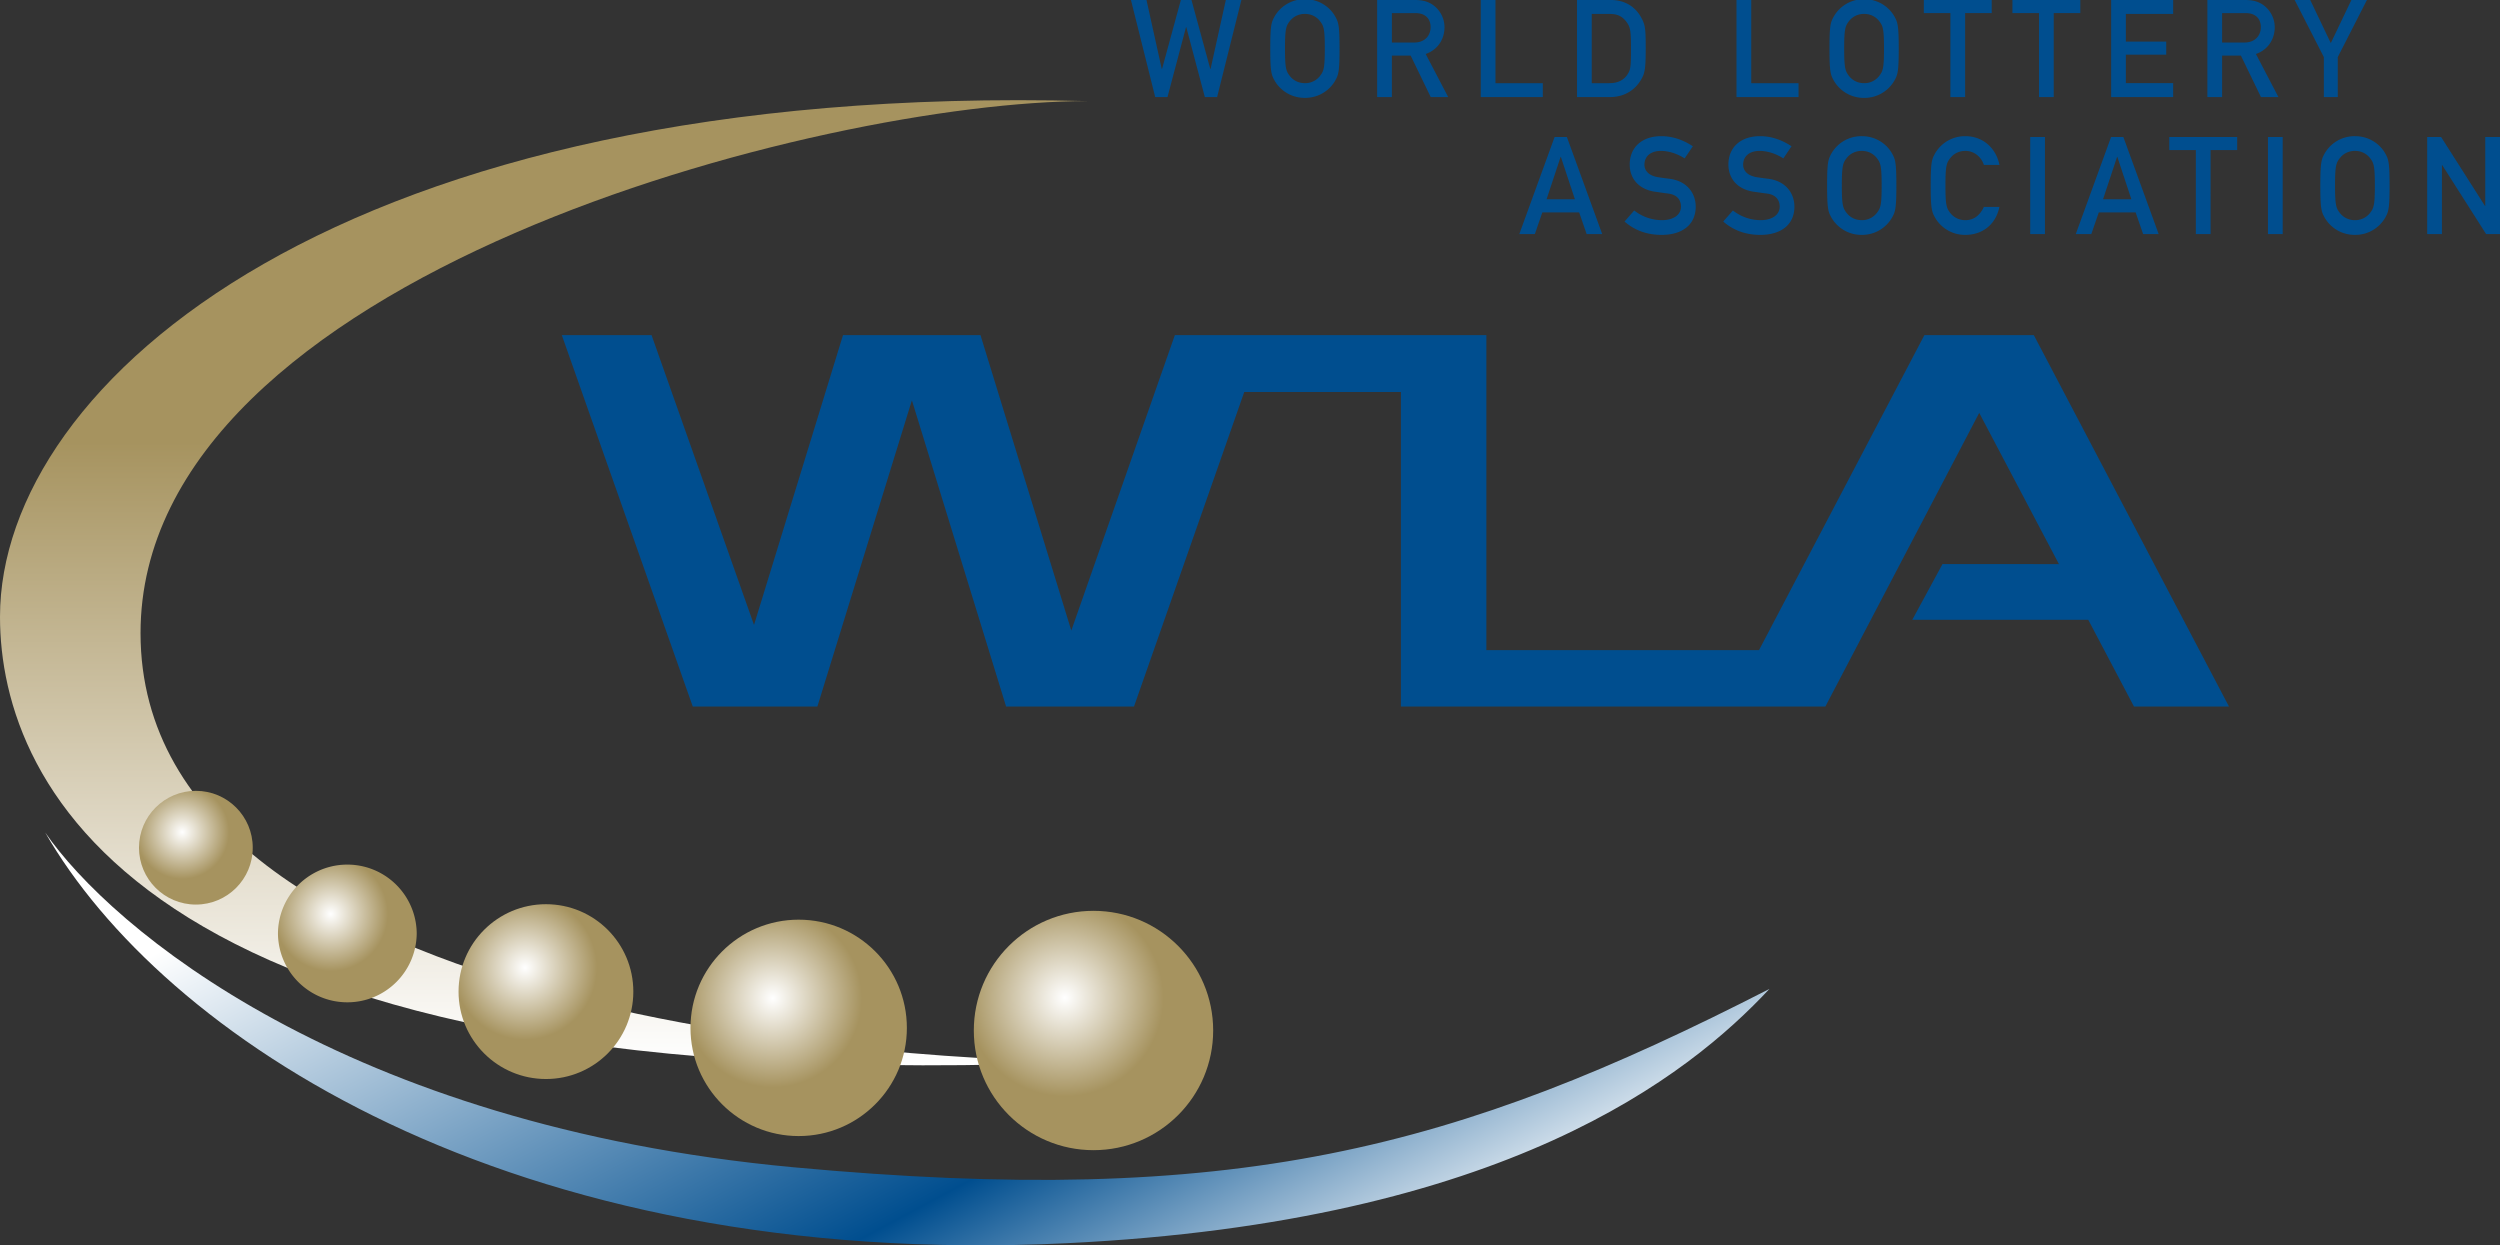
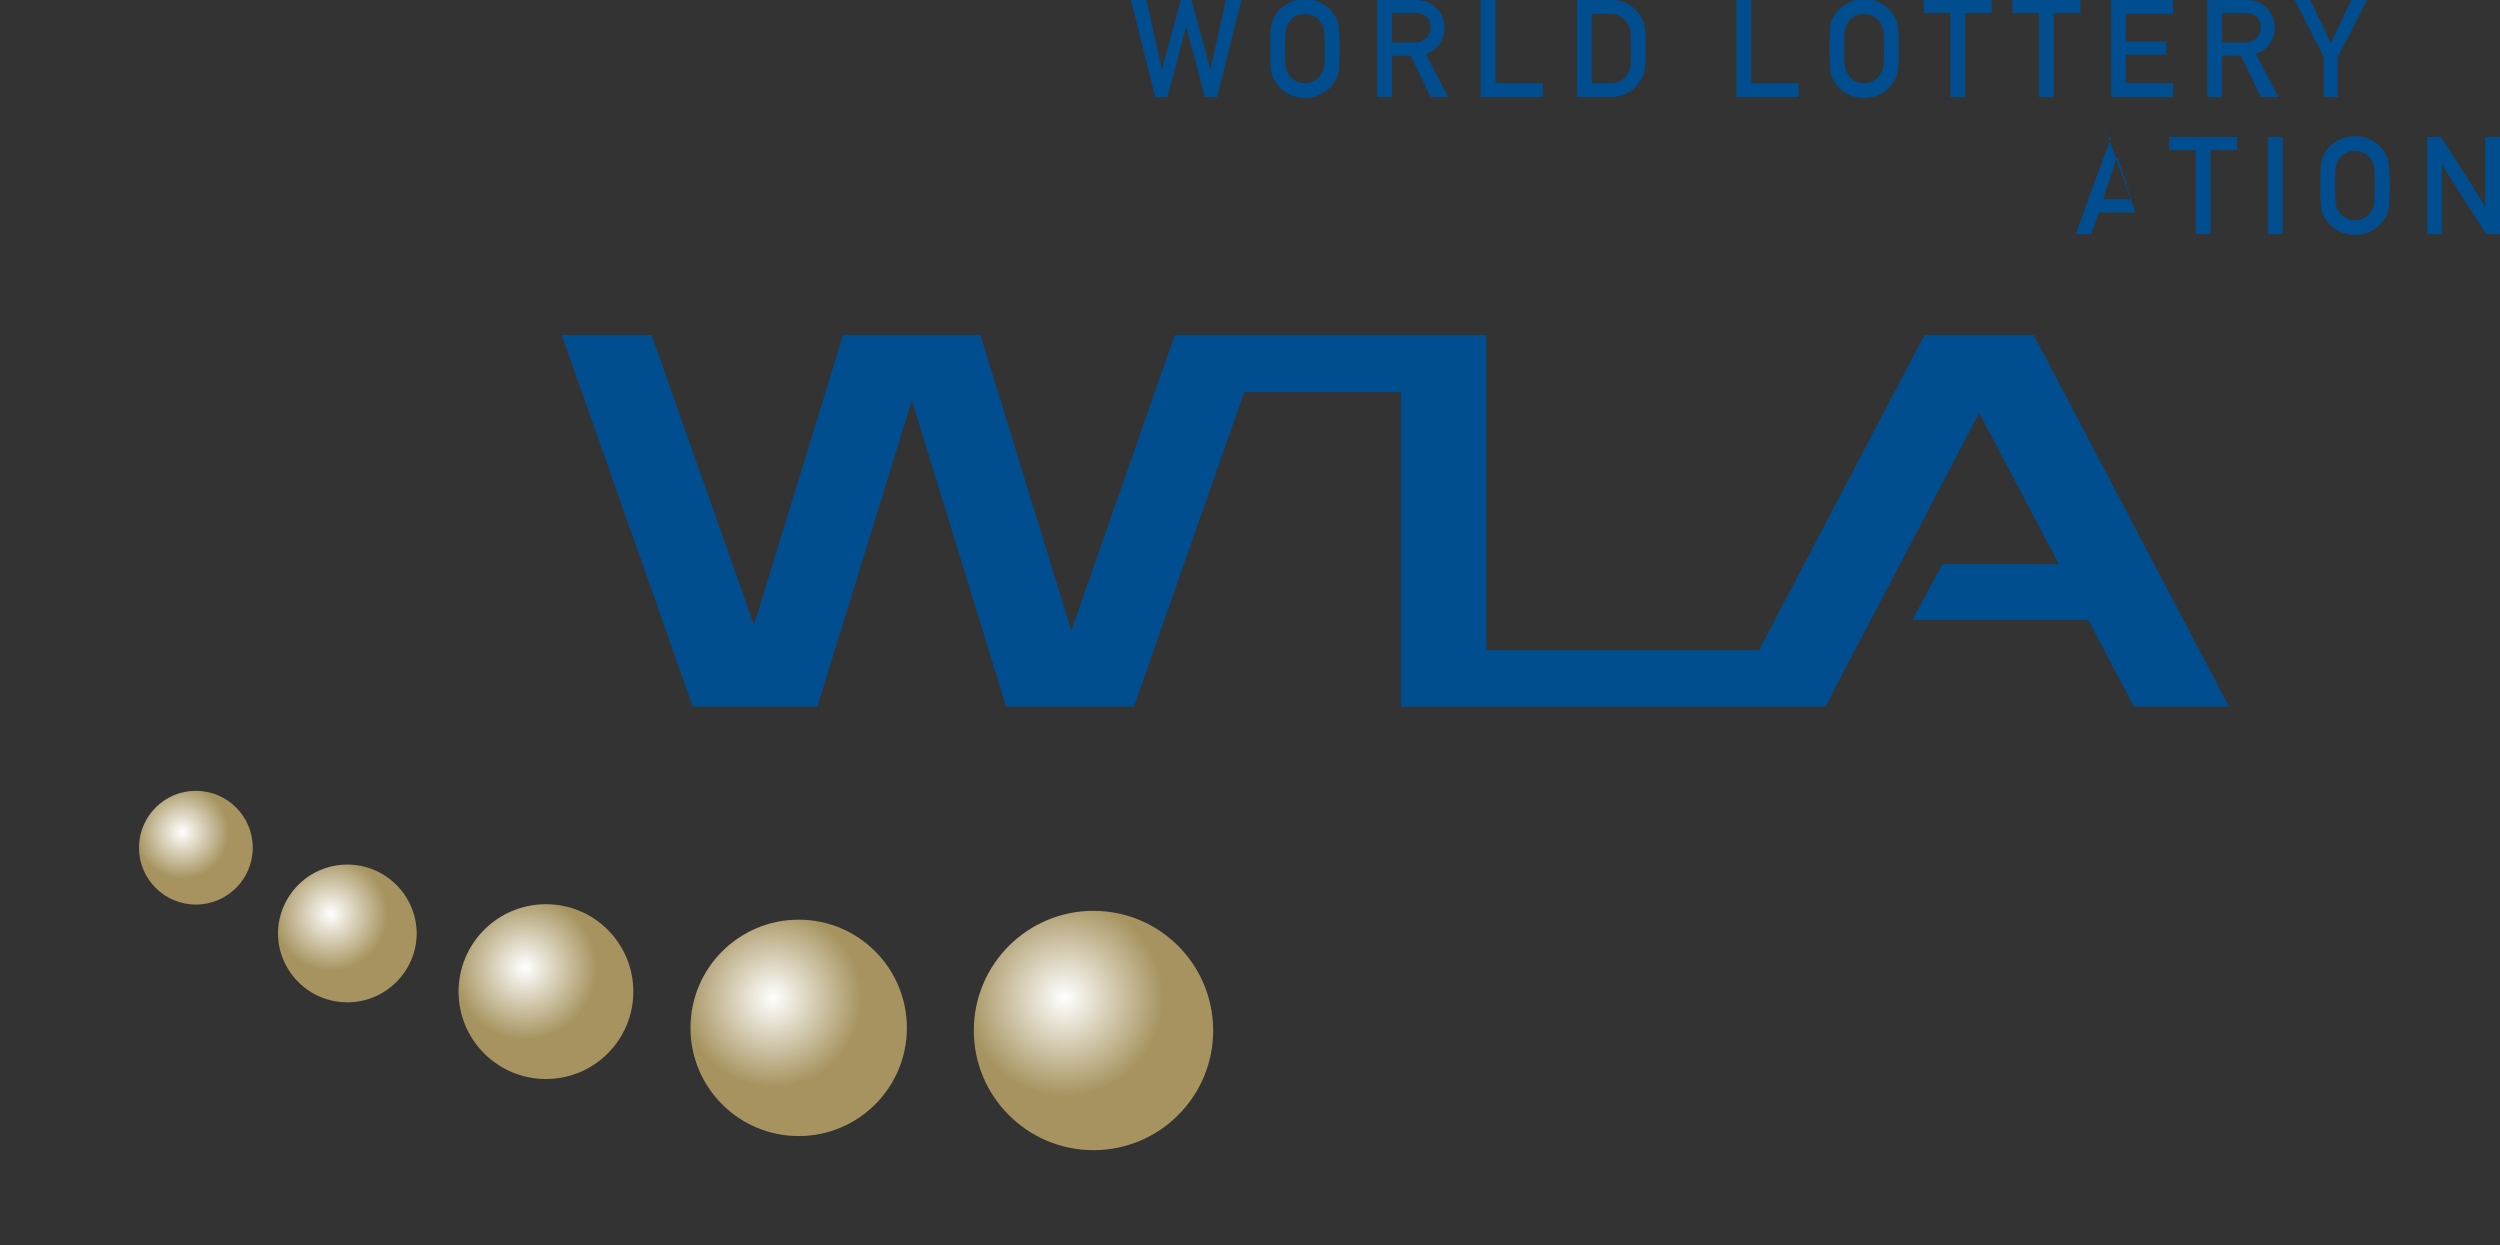
<svg xmlns="http://www.w3.org/2000/svg" viewBox="0 0 299.609 149.244">
  <rect x="0" y="0" width="299.609" height="149.244" fill="#333333" stroke="none" />
  <linearGradient id="a" x1="58.925" x2="58.925" y1="12.861" y2="128.527" gradientTransform="translate(6.5 -.855)" gradientUnits="userSpaceOnUse">
    <stop offset=".354" stop-color="#a6935f" />
    <stop offset=".768" stop-color="#e1dac8" />
    <stop offset="1" stop-color="#fff" />
  </linearGradient>
-   <path fill="url(#a)" d="M130.265 12.116C40.865 9.761 0 45.893 0 73.914c0 20.197 16.67 58.258 130.85 53.32-19.338 0-114.008-4.385-114.008-51.362 0-42.862 81.85-63.756 113.423-63.756z" />
  <radialGradient id="b" cx="-69.75" cy="353.433" r="10.591" gradientTransform="translate(109.385 -243.901)" gradientUnits="userSpaceOnUse">
    <stop offset="0" stop-color="#fff" />
    <stop offset=".647" stop-color="#a6935f" />
    <stop offset=".854" stop-color="#a6935f" />
  </radialGradient>
  <path fill="url(#b)" fill-rule="evenodd" d="M33.312 111.801a8.315 8.315 0 0 1 16.628 0c0 4.596-3.719 8.32-8.313 8.32-4.594 0-8.315-3.725-8.315-8.32z" clip-rule="evenodd" />
  <radialGradient id="c" cx="-87.542" cy="343.626" r="8.68" gradientTransform="translate(109.385 -243.901)" gradientUnits="userSpaceOnUse">
    <stop offset="0" stop-color="#fff" />
    <stop offset=".647" stop-color="#a6935f" />
    <stop offset=".854" stop-color="#a6935f" />
  </radialGradient>
  <circle cx="23.474" cy="101.591" r="6.816" fill="url(#c)" fill-rule="evenodd" clip-rule="evenodd" />
  <radialGradient id="d" cx="-46.463" cy="359.876" r="13.338" gradientTransform="translate(109.385 -243.901)" gradientUnits="userSpaceOnUse">
    <stop offset="0" stop-color="#fff" />
    <stop offset=".647" stop-color="#a6935f" />
    <stop offset=".854" stop-color="#a6935f" />
  </radialGradient>
  <path fill="url(#d)" fill-rule="evenodd" d="M54.954 118.84c0-5.786 4.688-10.477 10.478-10.477 5.786 0 10.469 4.69 10.469 10.477 0 5.785-4.683 10.473-10.469 10.473-5.789-.001-10.478-4.688-10.478-10.473z" clip-rule="evenodd" />
  <radialGradient id="e" cx="-16.773" cy="363.536" r="16.512" gradientTransform="translate(109.385 -243.901)" gradientUnits="userSpaceOnUse">
    <stop offset="0" stop-color="#fff" />
    <stop offset=".647" stop-color="#a6935f" />
    <stop offset=".854" stop-color="#a6935f" />
  </radialGradient>
  <path fill="url(#e)" fill-rule="evenodd" d="M82.75 123.188c0-7.167 5.81-12.972 12.965-12.972 7.164 0 12.967 5.805 12.967 12.972 0 7.157-5.803 12.962-12.967 12.962-7.155-.001-12.965-5.805-12.965-12.962z" clip-rule="evenodd" />
  <radialGradient id="f" cx="18.229" cy="363.479" r="18.265" gradientTransform="translate(109.385 -243.901)" gradientUnits="userSpaceOnUse">
    <stop offset="0" stop-color="#fff" />
    <stop offset=".647" stop-color="#a6935f" />
    <stop offset=".854" stop-color="#a6935f" />
  </radialGradient>
  <path fill="url(#f)" fill-rule="evenodd" d="M116.705 123.497c0-7.92 6.424-14.34 14.342-14.34 7.921 0 14.344 6.42 14.344 14.34 0 7.924-6.423 14.344-14.344 14.344-7.919 0-14.342-6.42-14.342-14.344z" clip-rule="evenodd" />
  <g>
    <linearGradient id="g" x1="3.627" x2="46.921" y1="305.758" y2="402.996" gradientTransform="rotate(-4.232 -3067.74 -987.733)" gradientUnits="userSpaceOnUse">
      <stop offset="0" stop-color="#fff" />
      <stop offset=".659" stop-color="#004e8f" />
      <stop offset="1" stop-color="#fff" />
    </linearGradient>
-     <path fill="url(#g)" d="M212.059 118.513c-9.692 10.371-31.569 27.916-84.151 30.473C60.699 152.253 19.31 123.933 5.412 99.767c7.864 11.4 35.75 35.115 89.654 40.121 52.941 4.917 79.367-2.094 116.993-21.375z" />
    <g fill="#004E8F">
      <path d="M135.538 0h1.862l1.83 8.268h.033L141.517 0h1.274l2.255 8.268h.032L146.908 0h1.862l-2.908 11.633h-1.47l-2.223-8.381h-.032l-2.222 8.381h-1.471L135.538 0zM152.741 1.994c.556-1.014 1.813-2.092 3.644-2.092s3.088 1.078 3.643 2.092c.377.686.508 1.029.508 3.822 0 2.794-.131 3.138-.508 3.823-.555 1.013-1.812 2.092-3.643 2.092s-3.088-1.079-3.644-2.092c-.376-.686-.507-1.029-.507-3.823 0-2.793.131-3.136.507-3.822zm1.845 7.123c.359.457.964.85 1.798.85a2.24 2.24 0 0 0 1.797-.85c.457-.588.588-.915.588-3.301 0-2.385-.131-2.712-.588-3.3-.359-.458-.964-.85-1.797-.85-.834 0-1.438.392-1.798.85-.457.588-.588.915-.588 3.3.001 2.386.131 2.713.588 3.301zM165.044 0h4.541c.98 0 1.748.229 2.369.769a3.275 3.275 0 0 1 1.16 2.483c0 1.503-.85 2.729-2.254 3.219l2.695 5.162h-2.092l-2.402-4.967h-2.254v4.967h-1.764V0zm1.764 5.098h2.664c1.322 0 1.977-.865 1.977-1.846 0-.604-.229-1.062-.588-1.323-.328-.245-.688-.359-1.291-.359h-2.762v3.528zM177.46 0h1.764v9.967h5.67v1.666h-7.434V0zM188.994 0h4.068c1.535 0 2.793.687 3.545 1.961.572.98.621 1.422.621 3.855 0 2.614-.131 3.072-.654 3.889-.686 1.078-1.895 1.928-3.627 1.928h-3.953V0zm1.765 9.967h2.107c.996 0 1.699-.344 2.156-1.013.393-.589.441-.915.441-3.072 0-2.091-.049-2.598-.523-3.234-.539-.735-1.127-.98-2.074-.98h-2.107v8.299zM208.109 0h1.766v9.967h5.668v1.666h-7.434V0z" />
    </g>
    <path fill="#004E8F" d="M219.757 1.994a4.132 4.132 0 0 1 3.644-2.092c1.829 0 3.088 1.078 3.643 2.092.376.686.507 1.029.507 3.822 0 2.794-.131 3.138-.507 3.823a4.132 4.132 0 0 1-3.643 2.092 4.135 4.135 0 0 1-3.644-2.092c-.376-.686-.507-1.029-.507-3.823 0-2.793.131-3.136.507-3.822zm1.846 7.123c.359.457.964.85 1.798.85a2.24 2.24 0 0 0 1.797-.85c.457-.588.588-.915.588-3.301 0-2.385-.131-2.712-.588-3.3-.359-.458-.964-.85-1.797-.85-.834 0-1.438.392-1.798.85-.457.588-.588.915-.588 3.3 0 2.386.131 2.713.588 3.301z" />
    <g fill="#004E8F">
      <path d="M233.744 1.569h-3.186V0h8.136v1.569h-3.186v10.063h-1.765V1.569zM244.363 1.569h-3.186V0h8.136v1.569h-3.186v10.063h-1.765V1.569zM253.006 0h7.434v1.667h-5.669v3.316h4.836v1.568h-4.836v3.415h5.669v1.666h-7.434V0z" />
    </g>
    <path fill="#004E8F" d="M264.542 0h4.542c.979 0 1.748.229 2.369.769a3.278 3.278 0 0 1 1.159 2.483c0 1.503-.85 2.729-2.254 3.219l2.695 5.162h-2.091l-2.402-4.967h-2.254v4.967h-1.765V0zm1.764 5.098h2.663c1.323 0 1.977-.865 1.977-1.846 0-.604-.229-1.062-.588-1.323-.327-.245-.687-.359-1.291-.359h-2.761v3.528zM278.499 6.846L275.002 0h1.862l2.467 5.163L281.799 0h1.862l-3.496 6.846v4.787h-1.667V6.846z" />
    <g>
      <g fill="#004E8F">
-         <path d="M189.25 25.452h-4.411l-.898 2.598h-1.862l4.231-11.632h1.47l4.232 11.632h-1.863l-.899-2.598zm-.506-1.568l-1.684-5.081h-.032l-1.683 5.081h3.399zM195.849 25.224a5.367 5.367 0 0 0 3.301 1.16c1.438 0 2.304-.653 2.304-1.617 0-.817-.474-1.438-1.52-1.569-.523-.064-.932-.13-1.536-.212-2.01-.277-3.088-1.585-3.088-3.268 0-1.993 1.389-3.398 3.791-3.398 1.438 0 2.712.507 3.773 1.209l-.98 1.454c-.85-.539-1.846-.898-2.875-.898-1.078 0-1.944.556-1.944 1.666 0 .654.474 1.308 1.65 1.487.311.049.751.114 1.307.18 2.173.262 3.187 1.765 3.187 3.35 0 2.14-1.585 3.382-4.085 3.382-1.716 0-3.219-.523-4.444-1.602l1.159-1.324zM207.678 25.224a5.367 5.367 0 0 0 3.301 1.16c1.438 0 2.304-.653 2.304-1.617 0-.817-.474-1.438-1.52-1.569-.523-.064-.932-.13-1.536-.212-2.01-.277-3.088-1.585-3.088-3.268 0-1.993 1.389-3.398 3.791-3.398 1.438 0 2.712.507 3.773 1.209l-.98 1.454c-.85-.539-1.846-.898-2.875-.898-1.078 0-1.944.556-1.944 1.666 0 .654.474 1.308 1.65 1.487.311.049.751.114 1.307.18 2.173.262 3.187 1.765 3.187 3.35 0 2.14-1.585 3.382-4.085 3.382-1.716 0-3.219-.523-4.444-1.602l1.159-1.324zM219.474 18.411a4.132 4.132 0 0 1 3.644-2.092c1.829 0 3.088 1.078 3.643 2.092.376.686.507 1.029.507 3.822 0 2.794-.131 3.138-.507 3.823a4.132 4.132 0 0 1-3.643 2.092 4.135 4.135 0 0 1-3.644-2.092c-.376-.686-.507-1.029-.507-3.823 0-2.793.131-3.136.507-3.822zm1.846 7.123c.359.457.964.85 1.798.85a2.24 2.24 0 0 0 1.797-.85c.457-.588.588-.915.588-3.301 0-2.385-.131-2.712-.588-3.3-.359-.458-.964-.85-1.797-.85-.834 0-1.438.392-1.798.85-.457.588-.588.915-.588 3.3 0 2.386.131 2.713.588 3.301zM239.618 24.799c-.457 2.173-2.091 3.35-4.084 3.35a4.135 4.135 0 0 1-3.644-2.092c-.376-.686-.507-1.029-.507-3.823 0-2.793.131-3.137.507-3.822a4.132 4.132 0 0 1 3.644-2.092c2.205 0 3.725 1.552 4.084 3.447h-1.862c-.277-.898-1.111-1.683-2.222-1.683-.834 0-1.438.392-1.798.85-.457.588-.588.915-.588 3.3 0 2.386.131 2.713.588 3.301.359.457.964.85 1.798.85.979 0 1.731-.539 2.222-1.585h1.862zM243.31 16.418h1.765V28.05h-1.765V16.418z" />
-       </g>
-       <path fill="#004E8F" d="M255.939 25.452h-4.411l-.898 2.598h-1.862l4.231-11.632h1.47l4.232 11.632h-1.863l-.899-2.598zm-.506-1.568l-1.684-5.081h-.032l-1.683 5.081h3.399z" />
+         </g>
+       <path fill="#004E8F" d="M255.939 25.452h-4.411l-.898 2.598h-1.862l4.231-11.632h1.47h-1.863l-.899-2.598zm-.506-1.568l-1.684-5.081h-.032l-1.683 5.081h3.399z" />
      <g fill="#004E8F">
        <path d="M263.16 17.986h-3.186v-1.568h8.136v1.568h-3.186V28.05h-1.765V17.986zM271.802 16.418h1.765V28.05h-1.765V16.418zM278.583 18.411a4.132 4.132 0 0 1 3.644-2.092c1.829 0 3.088 1.078 3.643 2.092.376.686.507 1.029.507 3.822 0 2.794-.131 3.138-.507 3.823a4.132 4.132 0 0 1-3.643 2.092 4.135 4.135 0 0 1-3.644-2.092c-.376-.686-.507-1.029-.507-3.823 0-2.793.131-3.136.507-3.822zm1.845 7.123c.359.457.964.85 1.798.85a2.24 2.24 0 0 0 1.797-.85c.457-.588.588-.915.588-3.301 0-2.385-.131-2.712-.588-3.3-.359-.458-.964-.85-1.797-.85-.834 0-1.438.392-1.798.85-.457.588-.588.915-.588 3.3 0 2.386.131 2.713.588 3.301z" />
      </g>
      <path fill="#004E8F" d="M290.884 16.418h1.666l5.261 8.267h.033v-8.267h1.765V28.05h-1.667l-5.261-8.267h-.032v8.267h-1.765V16.418z" />
    </g>
    <path fill="#004E8F" fill-rule="evenodd" d="M218.759 84.67h-50.868V46.979h-18.775L135.903 84.67h-15.329l-11.289-36.698L97.959 84.67H83.022L67.33 40.164h10.755l12.279 34.732 10.665-34.732h16.476l10.884 35.404 12.409-35.404h37.333v37.748h32.675l19.819-37.748h13.116l23.385 44.506h-11.384l-5.477-10.387h-21.092l3.624-6.683 13.955.005-9.556-18.124-18.437 35.189z" clip-rule="evenodd" />
  </g>
</svg>